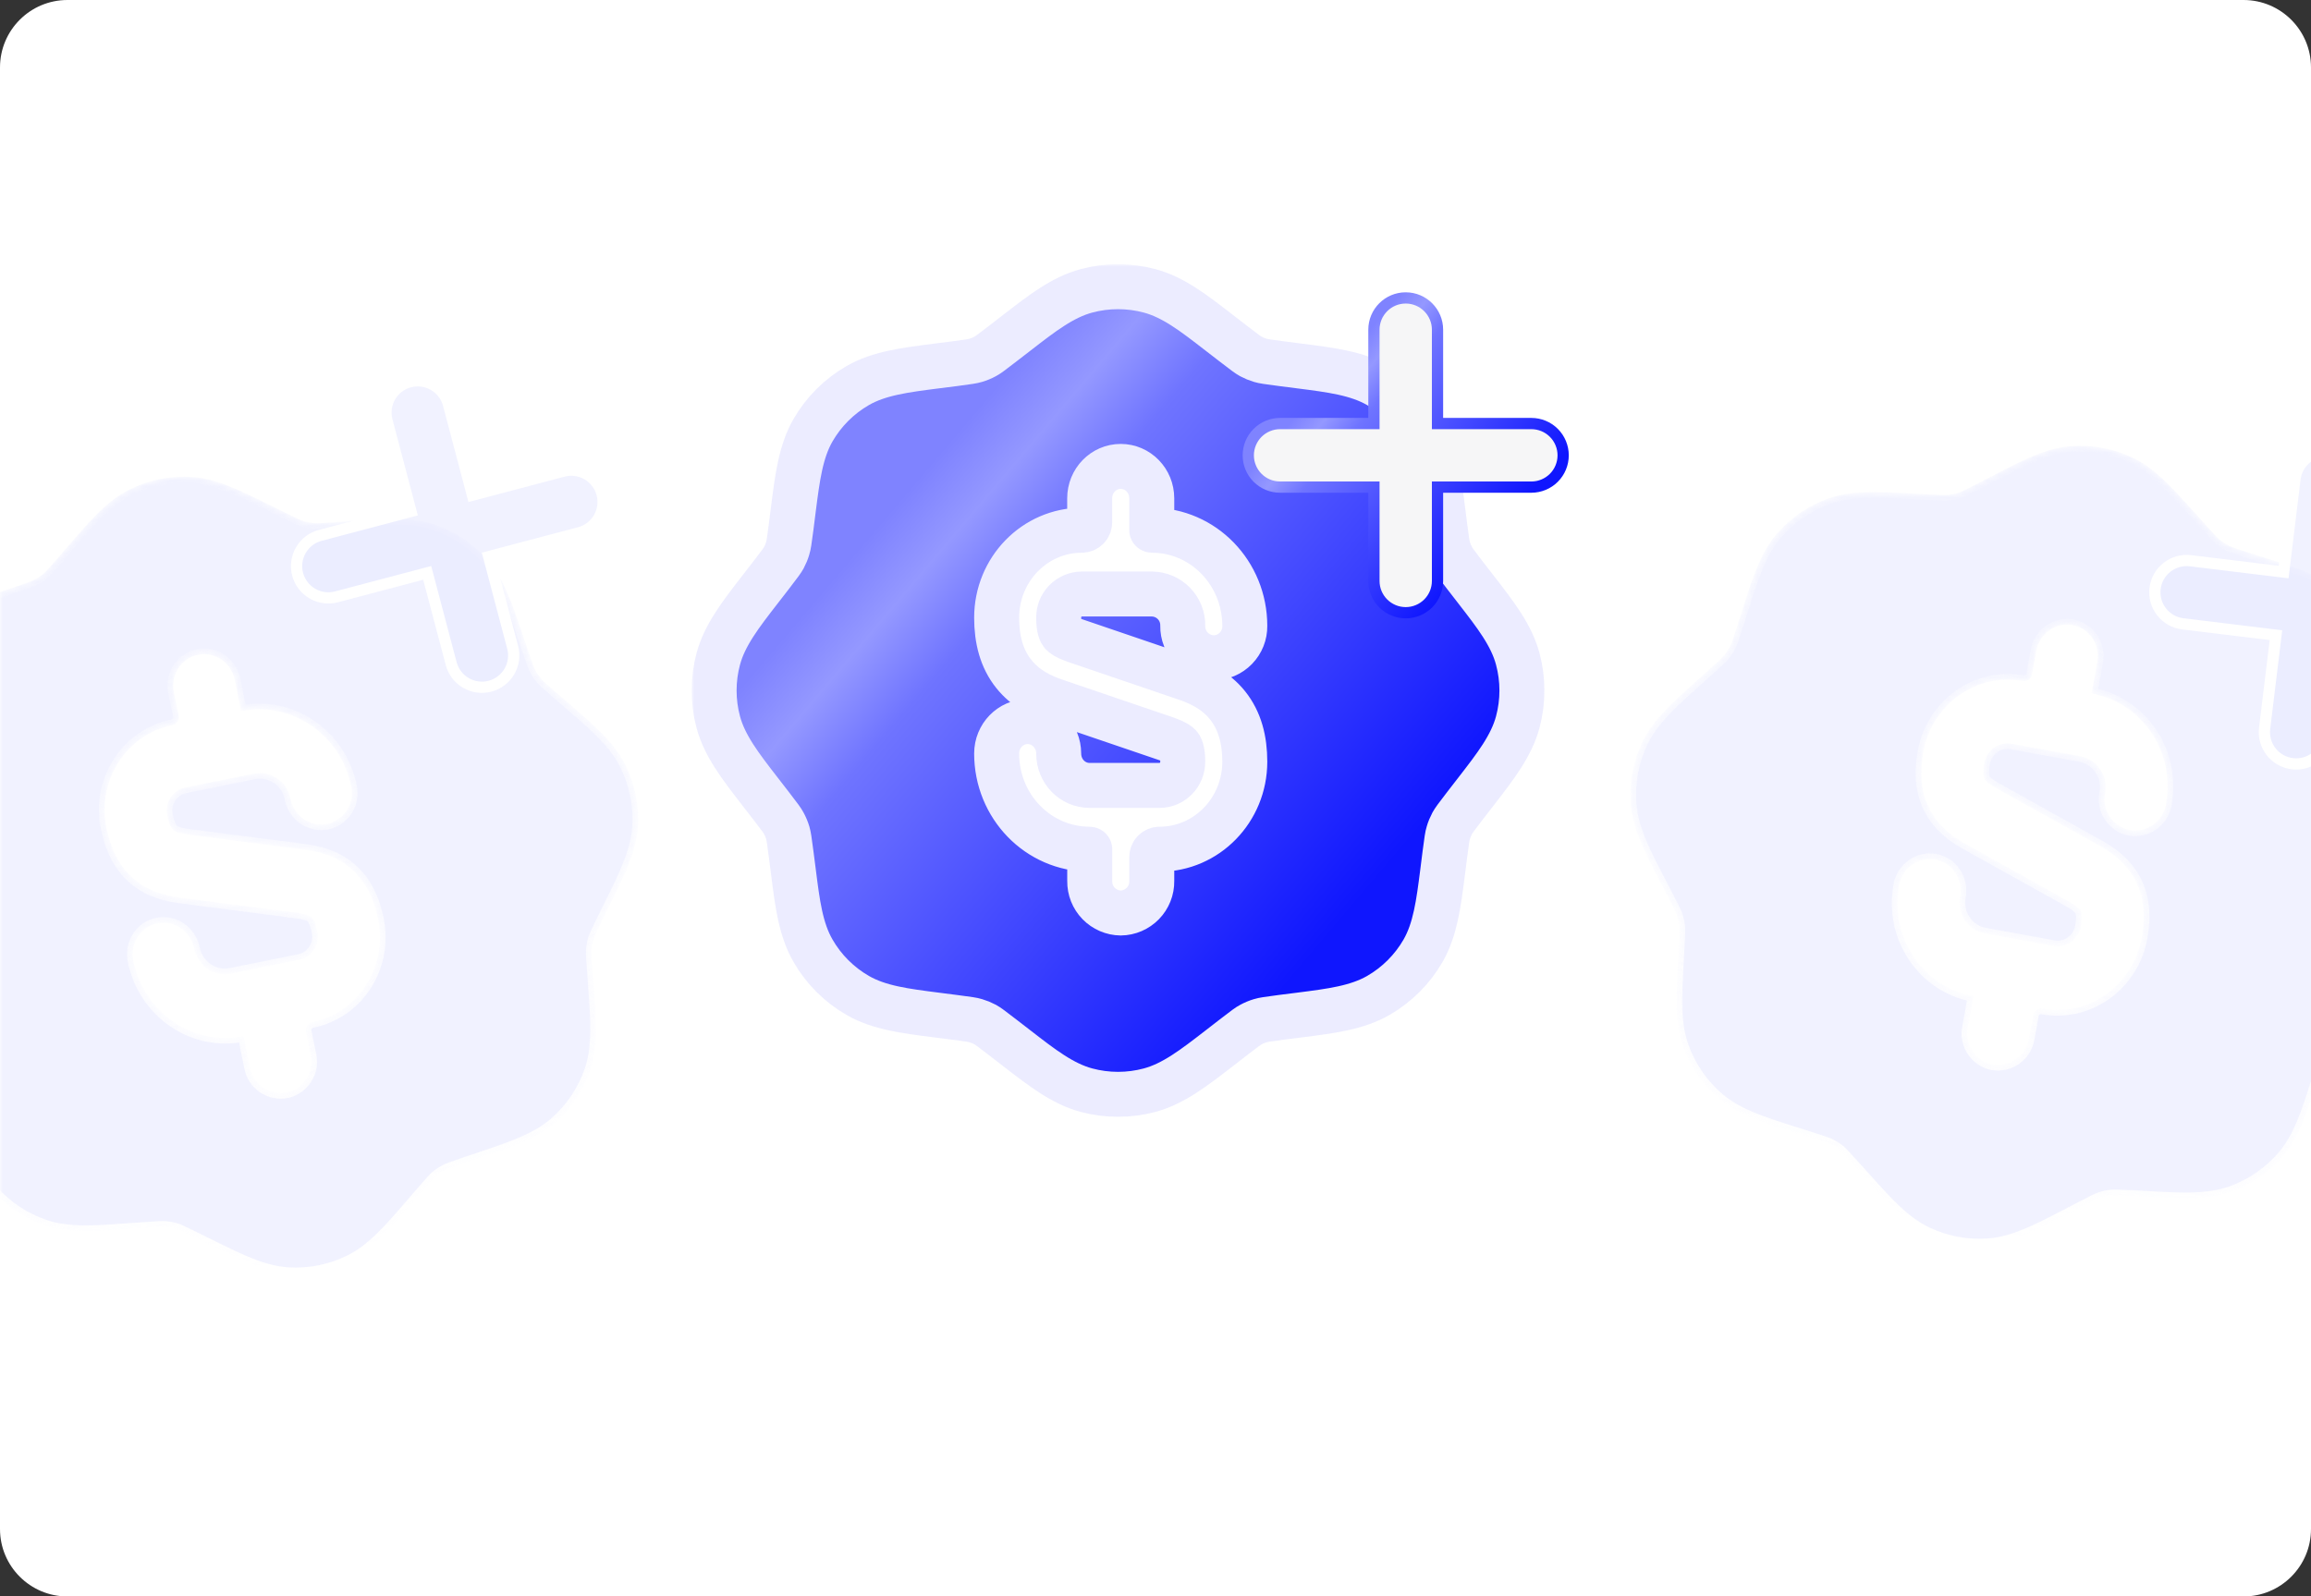
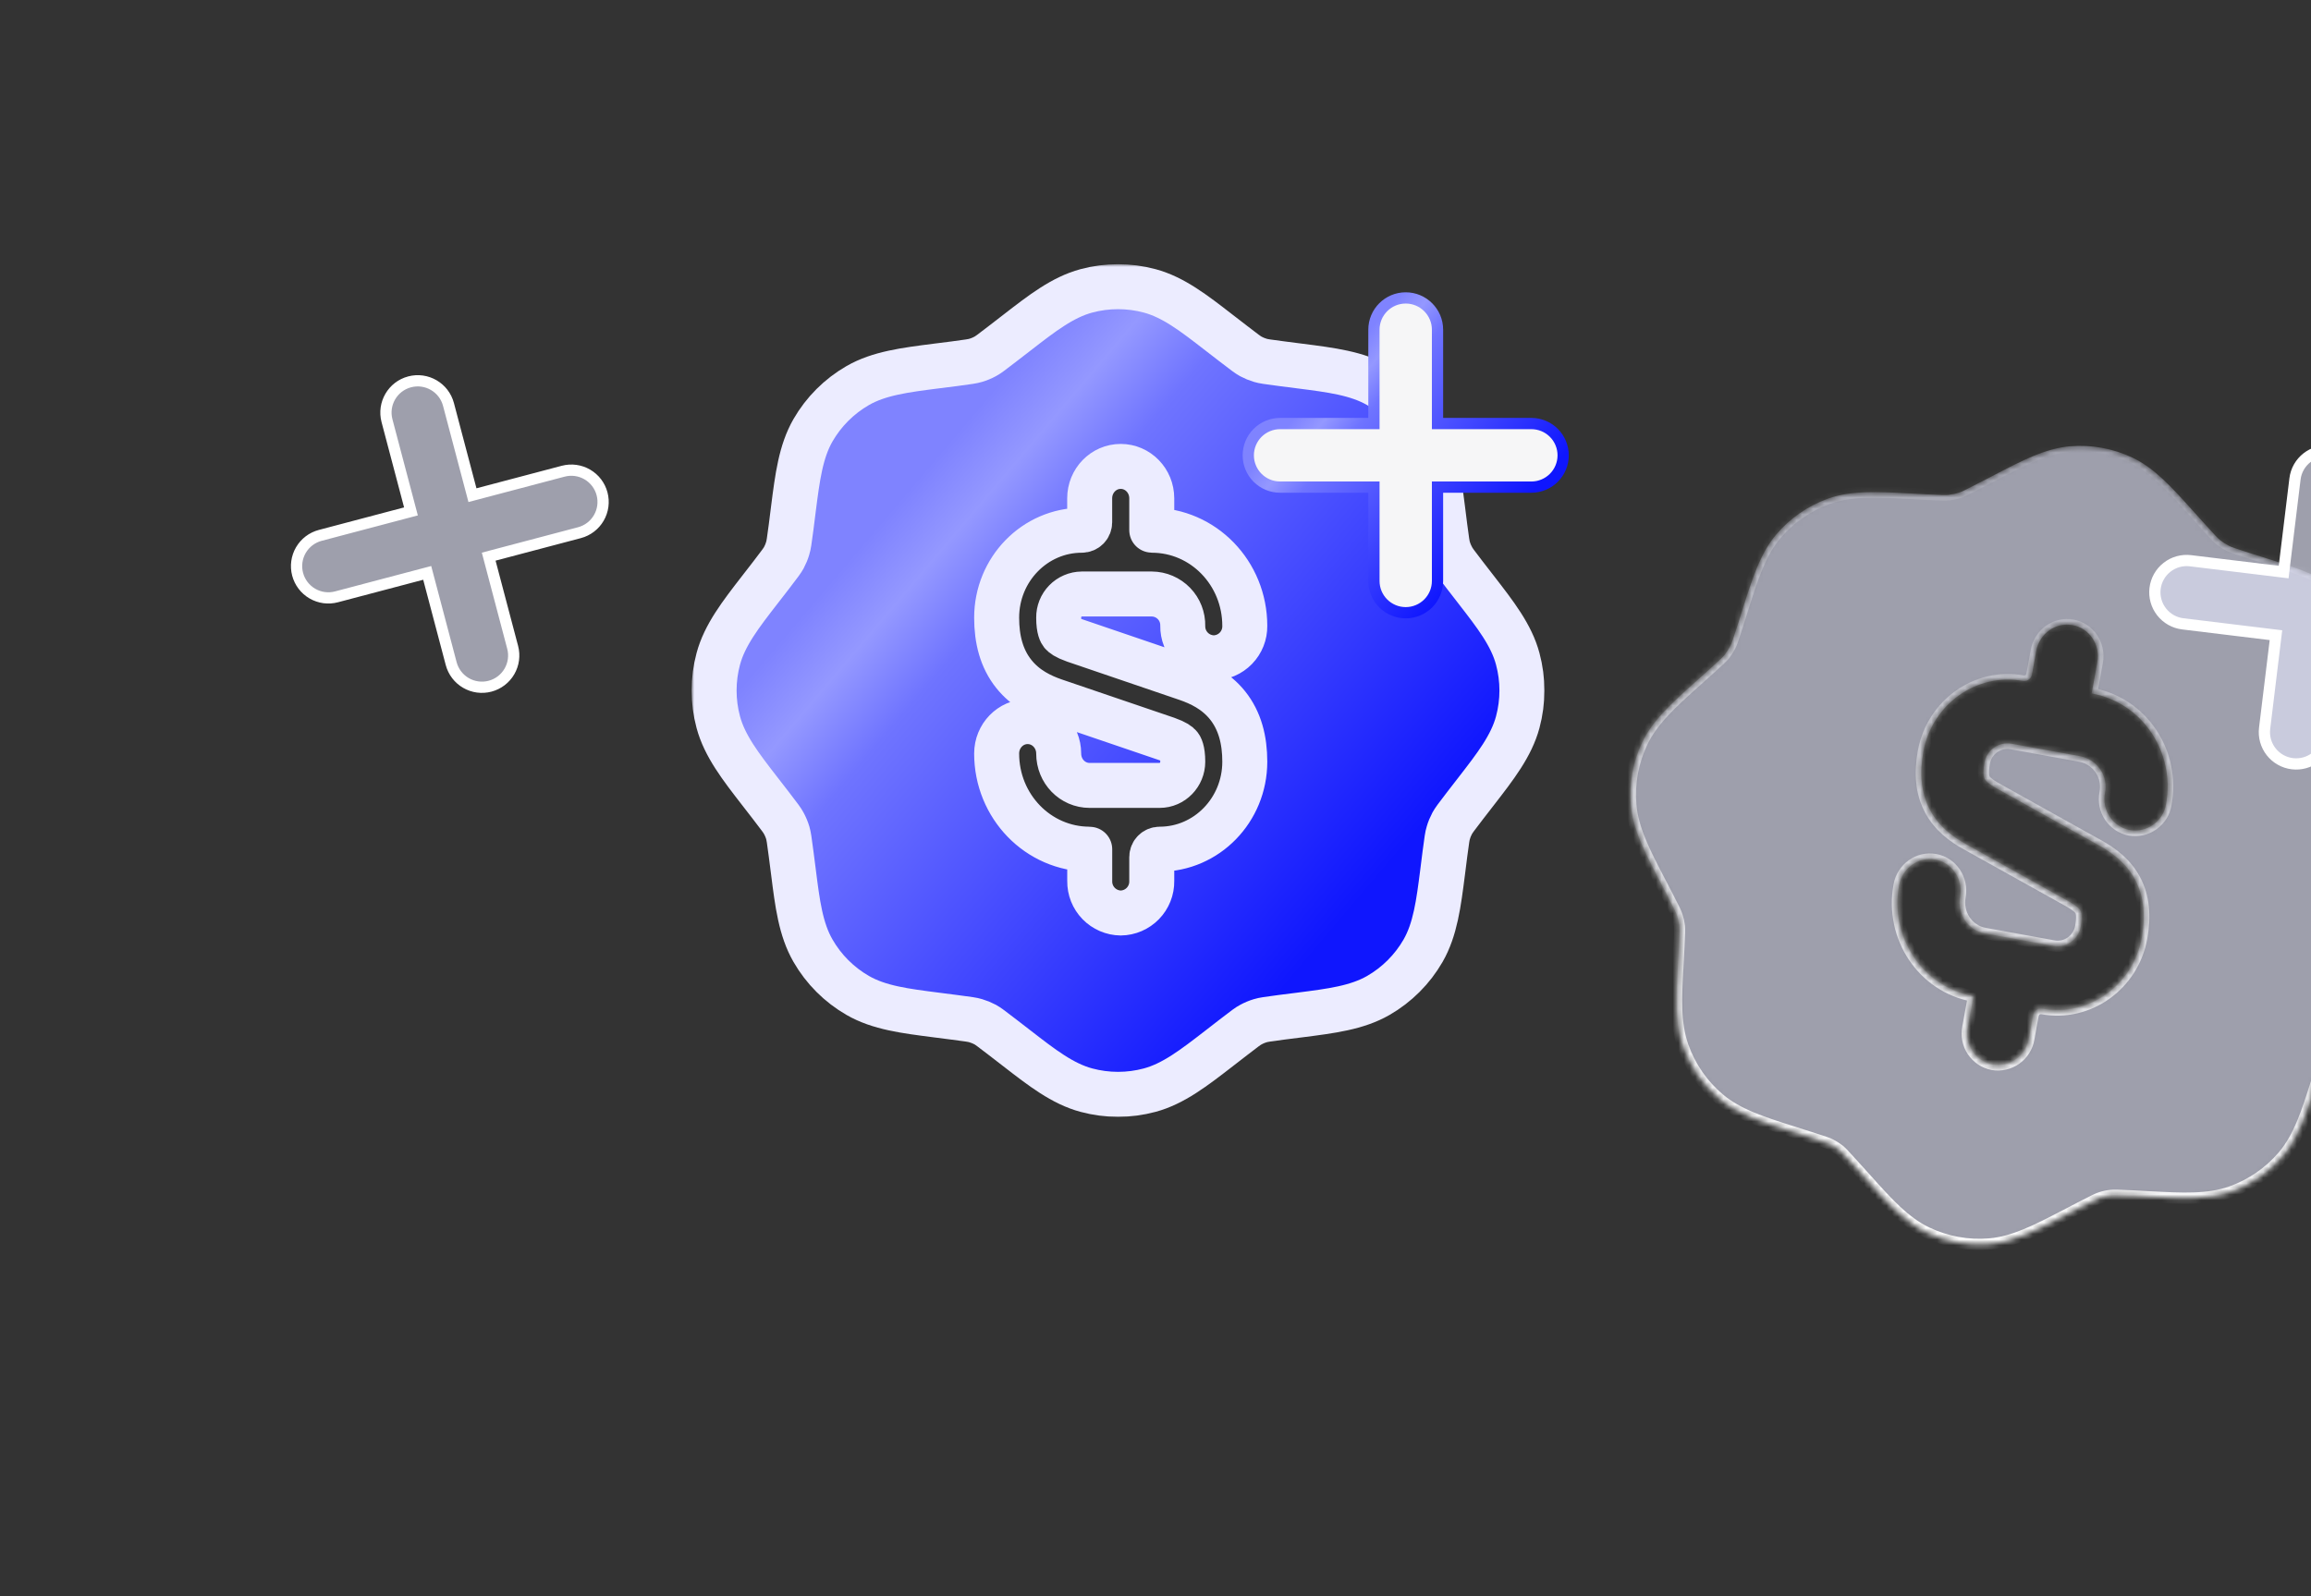
<svg xmlns="http://www.w3.org/2000/svg" width="411" height="284" viewBox="0 0 411 284" fill="none">
  <rect x="0" y="0" width="411" height="284" fill="#333333" stroke="none" />
  <g clip-path="url(#clip0_77_1692)">
-     <path d="M0 12C0 5.373 5.373 0 12 0H399C405.627 0 411 5.373 411 12V272C411 278.627 405.627 284 399 284H12C5.373 284 0 278.627 0 272V12Z" fill="white" />
    <mask id="path-2-outside-1_77_1692" maskUnits="userSpaceOnUse" x="123" y="47" width="152" height="152" fill="black">
      <rect fill="white" x="123" y="47" width="152" height="152" />
      <path d="M204.471 51.745C200.781 50.752 196.894 50.752 193.204 51.745C188.984 52.88 185.326 55.715 180.898 59.147L178.315 61.14C176.218 62.761 175.715 63.133 175.212 63.402C174.673 63.695 174.103 63.931 173.514 64.104C172.968 64.269 172.344 64.364 169.718 64.71L166.485 65.118C160.921 65.829 156.336 66.409 152.549 68.585C149.234 70.492 146.483 73.243 144.576 76.558C142.409 80.337 141.82 84.921 141.109 90.485L140.702 93.718C140.355 96.353 140.268 96.968 140.095 97.514C139.925 98.103 139.692 98.672 139.402 99.213C139.124 99.715 138.76 100.218 137.14 102.324L135.146 104.898C131.706 109.335 128.88 112.984 127.745 117.204C126.752 120.894 126.752 124.781 127.745 128.471C128.88 132.692 131.706 136.34 135.146 140.778L137.14 143.352C138.76 145.458 139.133 145.96 139.393 146.463C139.69 147.003 139.928 147.572 140.104 148.162C140.26 148.708 140.364 149.323 140.702 151.958L141.118 155.19C141.82 160.754 142.4 165.33 144.584 169.118C146.491 172.437 149.238 175.184 152.558 177.091C156.336 179.266 160.921 179.847 166.485 180.558L169.718 180.974C172.344 181.312 172.968 181.407 173.514 181.572C174.103 181.745 174.669 181.976 175.212 182.265C175.706 182.542 176.218 182.915 178.315 184.536L180.898 186.529C185.326 189.961 188.984 192.795 193.204 193.93C196.894 194.924 200.781 194.924 204.471 193.93C208.683 192.795 212.34 189.961 216.778 186.529L219.352 184.536C221.449 182.915 221.952 182.542 222.463 182.274C223 181.979 223.564 181.745 224.153 181.572C224.699 181.407 225.323 181.312 227.949 180.965L231.182 180.558C236.754 179.847 241.33 179.266 245.118 177.091C248.433 175.184 251.184 172.433 253.091 169.118C255.258 165.339 255.847 160.754 256.558 155.19L256.965 151.958C257.312 149.323 257.398 148.708 257.572 148.162C257.742 147.573 257.975 147.003 258.265 146.463C258.542 145.96 258.906 145.458 260.527 143.352L262.52 140.778C265.961 136.34 268.786 132.692 269.922 128.471C270.915 124.781 270.915 120.894 269.922 117.204C268.795 112.984 265.961 109.335 262.52 104.898L260.527 102.324C258.906 100.218 258.534 99.715 258.274 99.213C257.977 98.673 257.739 98.104 257.563 97.514C257.407 96.968 257.303 96.353 256.965 93.718L256.558 90.485C255.847 84.921 255.258 80.345 253.091 76.558C251.184 73.243 248.433 70.492 245.118 68.585C241.33 66.409 236.754 65.829 231.182 65.118L227.949 64.702C225.323 64.364 224.699 64.269 224.153 64.104C223.567 63.933 223 63.7 222.463 63.41C221.96 63.133 221.449 62.761 219.352 61.14L216.769 59.147C212.34 55.715 208.692 52.88 204.471 51.745ZM204.835 88.648V94.307C204.835 94.317 204.843 94.325 204.852 94.325C214.004 94.325 221.38 101.934 221.38 111.346C221.401 112.829 220.832 114.26 219.798 115.325C218.765 116.389 217.351 117 215.868 117.022C215.133 117.012 214.407 116.857 213.731 116.567C213.056 116.276 212.444 115.855 211.932 115.328C211.419 114.801 211.015 114.178 210.743 113.494C210.471 112.811 210.337 112.081 210.347 111.346C210.364 110.61 210.235 109.878 209.967 109.193C209.699 108.508 209.297 107.883 208.784 107.355C208.272 106.827 207.66 106.405 206.984 106.116C206.307 105.827 205.58 105.675 204.844 105.669H192.39C191.843 105.676 191.304 105.79 190.802 106.006C190.3 106.221 189.845 106.533 189.463 106.924C189.082 107.315 188.781 107.778 188.578 108.285C188.376 108.793 188.275 109.335 188.282 109.881C188.282 111.987 188.732 112.568 188.836 112.698C189.01 112.923 189.486 113.348 191.072 113.911L211.084 120.732C213.406 121.538 216.206 122.838 218.32 125.481C220.522 128.237 221.38 131.669 221.38 135.5C221.38 144.106 214.585 151.065 206.239 151.065C205.464 151.065 204.835 151.694 204.835 152.469V156.742C204.845 157.477 204.711 158.207 204.439 158.89C204.167 159.574 203.763 160.197 203.251 160.724C202.738 161.251 202.127 161.672 201.451 161.963C200.776 162.253 200.05 162.408 199.314 162.418C197.831 162.396 196.417 161.785 195.384 160.721C194.35 159.656 193.782 158.225 193.802 156.742V151.082C193.802 151.073 193.795 151.065 193.785 151.065C184.624 151.065 177.249 143.447 177.249 134.044C177.249 130.906 179.719 128.367 182.761 128.367C185.803 128.367 188.282 130.906 188.282 134.044C188.282 137.198 190.734 139.72 193.785 139.72H206.239C208.51 139.72 210.347 137.814 210.347 135.5C210.347 133.402 209.896 132.813 209.801 132.692C209.619 132.466 209.142 132.033 207.565 131.478L187.545 124.658C185.222 123.852 182.423 122.552 180.308 119.9C178.107 117.152 177.249 113.72 177.249 109.881C177.249 101.284 184.044 94.325 192.39 94.325C193.165 94.325 193.794 93.696 193.794 92.921V88.648C193.794 85.51 196.264 82.971 199.314 82.971C202.365 82.971 204.835 85.51 204.835 88.648Z" />
    </mask>
    <path d="M204.471 51.745C200.781 50.752 196.894 50.752 193.204 51.745C188.984 52.88 185.326 55.715 180.898 59.147L178.315 61.14C176.218 62.761 175.715 63.133 175.212 63.402C174.673 63.695 174.103 63.931 173.514 64.104C172.968 64.269 172.344 64.364 169.718 64.71L166.485 65.118C160.921 65.829 156.336 66.409 152.549 68.585C149.234 70.492 146.483 73.243 144.576 76.558C142.409 80.337 141.82 84.921 141.109 90.485L140.702 93.718C140.355 96.353 140.268 96.968 140.095 97.514C139.925 98.103 139.692 98.672 139.402 99.213C139.124 99.715 138.76 100.218 137.14 102.324L135.146 104.898C131.706 109.335 128.88 112.984 127.745 117.204C126.752 120.894 126.752 124.781 127.745 128.471C128.88 132.692 131.706 136.34 135.146 140.778L137.14 143.352C138.76 145.458 139.133 145.96 139.393 146.463C139.69 147.003 139.928 147.572 140.104 148.162C140.26 148.708 140.364 149.323 140.702 151.958L141.118 155.19C141.82 160.754 142.4 165.33 144.584 169.118C146.491 172.437 149.238 175.184 152.558 177.091C156.336 179.266 160.921 179.847 166.485 180.558L169.718 180.974C172.344 181.312 172.968 181.407 173.514 181.572C174.103 181.745 174.669 181.976 175.212 182.265C175.706 182.542 176.218 182.915 178.315 184.536L180.898 186.529C185.326 189.961 188.984 192.795 193.204 193.93C196.894 194.924 200.781 194.924 204.471 193.93C208.683 192.795 212.34 189.961 216.778 186.529L219.352 184.536C221.449 182.915 221.952 182.542 222.463 182.274C223 181.979 223.564 181.745 224.153 181.572C224.699 181.407 225.323 181.312 227.949 180.965L231.182 180.558C236.754 179.847 241.33 179.266 245.118 177.091C248.433 175.184 251.184 172.433 253.091 169.118C255.258 165.339 255.847 160.754 256.558 155.19L256.965 151.958C257.312 149.323 257.398 148.708 257.572 148.162C257.742 147.573 257.975 147.003 258.265 146.463C258.542 145.96 258.906 145.458 260.527 143.352L262.52 140.778C265.961 136.34 268.786 132.692 269.922 128.471C270.915 124.781 270.915 120.894 269.922 117.204C268.795 112.984 265.961 109.335 262.52 104.898L260.527 102.324C258.906 100.218 258.534 99.715 258.274 99.213C257.977 98.673 257.739 98.104 257.563 97.514C257.407 96.968 257.303 96.353 256.965 93.718L256.558 90.485C255.847 84.921 255.258 80.345 253.091 76.558C251.184 73.243 248.433 70.492 245.118 68.585C241.33 66.409 236.754 65.829 231.182 65.118L227.949 64.702C225.323 64.364 224.699 64.269 224.153 64.104C223.567 63.933 223 63.7 222.463 63.41C221.96 63.133 221.449 62.761 219.352 61.14L216.769 59.147C212.34 55.715 208.692 52.88 204.471 51.745ZM204.835 88.648V94.307C204.835 94.317 204.843 94.325 204.852 94.325C214.004 94.325 221.38 101.934 221.38 111.346C221.401 112.829 220.832 114.26 219.798 115.325C218.765 116.389 217.351 117 215.868 117.022C215.133 117.012 214.407 116.857 213.731 116.567C213.056 116.276 212.444 115.855 211.932 115.328C211.419 114.801 211.015 114.178 210.743 113.494C210.471 112.811 210.337 112.081 210.347 111.346C210.364 110.61 210.235 109.878 209.967 109.193C209.699 108.508 209.297 107.883 208.784 107.355C208.272 106.827 207.66 106.405 206.984 106.116C206.307 105.827 205.58 105.675 204.844 105.669H192.39C191.843 105.676 191.304 105.79 190.802 106.006C190.3 106.221 189.845 106.533 189.463 106.924C189.082 107.315 188.781 107.778 188.578 108.285C188.376 108.793 188.275 109.335 188.282 109.881C188.282 111.987 188.732 112.568 188.836 112.698C189.01 112.923 189.486 113.348 191.072 113.911L211.084 120.732C213.406 121.538 216.206 122.838 218.32 125.481C220.522 128.237 221.38 131.669 221.38 135.5C221.38 144.106 214.585 151.065 206.239 151.065C205.464 151.065 204.835 151.694 204.835 152.469V156.742C204.845 157.477 204.711 158.207 204.439 158.89C204.167 159.574 203.763 160.197 203.251 160.724C202.738 161.251 202.127 161.672 201.451 161.963C200.776 162.253 200.05 162.408 199.314 162.418C197.831 162.396 196.417 161.785 195.384 160.721C194.35 159.656 193.782 158.225 193.802 156.742V151.082C193.802 151.073 193.795 151.065 193.785 151.065C184.624 151.065 177.249 143.447 177.249 134.044C177.249 130.906 179.719 128.367 182.761 128.367C185.803 128.367 188.282 130.906 188.282 134.044C188.282 137.198 190.734 139.72 193.785 139.72H206.239C208.51 139.72 210.347 137.814 210.347 135.5C210.347 133.402 209.896 132.813 209.801 132.692C209.619 132.466 209.142 132.033 207.565 131.478L187.545 124.658C185.222 123.852 182.423 122.552 180.308 119.9C178.107 117.152 177.249 113.72 177.249 109.881C177.249 101.284 184.044 94.325 192.39 94.325C193.165 94.325 193.794 93.696 193.794 92.921V88.648C193.794 85.51 196.264 82.971 199.314 82.971C202.365 82.971 204.835 85.51 204.835 88.648Z" fill="url(#paint0_linear_77_1692)" />
    <path d="M204.471 51.745C200.781 50.752 196.894 50.752 193.204 51.745C188.984 52.88 185.326 55.715 180.898 59.147L178.315 61.14C176.218 62.761 175.715 63.133 175.212 63.402C174.673 63.695 174.103 63.931 173.514 64.104C172.968 64.269 172.344 64.364 169.718 64.71L166.485 65.118C160.921 65.829 156.336 66.409 152.549 68.585C149.234 70.492 146.483 73.243 144.576 76.558C142.409 80.337 141.82 84.921 141.109 90.485L140.702 93.718C140.355 96.353 140.268 96.968 140.095 97.514C139.925 98.103 139.692 98.672 139.402 99.213C139.124 99.715 138.76 100.218 137.14 102.324L135.146 104.898C131.706 109.335 128.88 112.984 127.745 117.204C126.752 120.894 126.752 124.781 127.745 128.471C128.88 132.692 131.706 136.34 135.146 140.778L137.14 143.352C138.76 145.458 139.133 145.96 139.393 146.463C139.69 147.003 139.928 147.572 140.104 148.162C140.26 148.708 140.364 149.323 140.702 151.958L141.118 155.19C141.82 160.754 142.4 165.33 144.584 169.118C146.491 172.437 149.238 175.184 152.558 177.091C156.336 179.266 160.921 179.847 166.485 180.558L169.718 180.974C172.344 181.312 172.968 181.407 173.514 181.572C174.103 181.745 174.669 181.976 175.212 182.265C175.706 182.542 176.218 182.915 178.315 184.536L180.898 186.529C185.326 189.961 188.984 192.795 193.204 193.93C196.894 194.924 200.781 194.924 204.471 193.93C208.683 192.795 212.34 189.961 216.778 186.529L219.352 184.536C221.449 182.915 221.952 182.542 222.463 182.274C223 181.979 223.564 181.745 224.153 181.572C224.699 181.407 225.323 181.312 227.949 180.965L231.182 180.558C236.754 179.847 241.33 179.266 245.118 177.091C248.433 175.184 251.184 172.433 253.091 169.118C255.258 165.339 255.847 160.754 256.558 155.19L256.965 151.958C257.312 149.323 257.398 148.708 257.572 148.162C257.742 147.573 257.975 147.003 258.265 146.463C258.542 145.96 258.906 145.458 260.527 143.352L262.52 140.778C265.961 136.34 268.786 132.692 269.922 128.471C270.915 124.781 270.915 120.894 269.922 117.204C268.795 112.984 265.961 109.335 262.52 104.898L260.527 102.324C258.906 100.218 258.534 99.715 258.274 99.213C257.977 98.673 257.739 98.104 257.563 97.514C257.407 96.968 257.303 96.353 256.965 93.718L256.558 90.485C255.847 84.921 255.258 80.345 253.091 76.558C251.184 73.243 248.433 70.492 245.118 68.585C241.33 66.409 236.754 65.829 231.182 65.118L227.949 64.702C225.323 64.364 224.699 64.269 224.153 64.104C223.567 63.933 223 63.7 222.463 63.41C221.96 63.133 221.449 62.761 219.352 61.14L216.769 59.147C212.34 55.715 208.692 52.88 204.471 51.745ZM204.835 88.648V94.307C204.835 94.317 204.843 94.325 204.852 94.325C214.004 94.325 221.38 101.934 221.38 111.346C221.401 112.829 220.832 114.26 219.798 115.325C218.765 116.389 217.351 117 215.868 117.022C215.133 117.012 214.407 116.857 213.731 116.567C213.056 116.276 212.444 115.855 211.932 115.328C211.419 114.801 211.015 114.178 210.743 113.494C210.471 112.811 210.337 112.081 210.347 111.346C210.364 110.61 210.235 109.878 209.967 109.193C209.699 108.508 209.297 107.883 208.784 107.355C208.272 106.827 207.66 106.405 206.984 106.116C206.307 105.827 205.58 105.675 204.844 105.669H192.39C191.843 105.676 191.304 105.79 190.802 106.006C190.3 106.221 189.845 106.533 189.463 106.924C189.082 107.315 188.781 107.778 188.578 108.285C188.376 108.793 188.275 109.335 188.282 109.881C188.282 111.987 188.732 112.568 188.836 112.698C189.01 112.923 189.486 113.348 191.072 113.911L211.084 120.732C213.406 121.538 216.206 122.838 218.32 125.481C220.522 128.237 221.38 131.669 221.38 135.5C221.38 144.106 214.585 151.065 206.239 151.065C205.464 151.065 204.835 151.694 204.835 152.469V156.742C204.845 157.477 204.711 158.207 204.439 158.89C204.167 159.574 203.763 160.197 203.251 160.724C202.738 161.251 202.127 161.672 201.451 161.963C200.776 162.253 200.05 162.408 199.314 162.418C197.831 162.396 196.417 161.785 195.384 160.721C194.35 159.656 193.782 158.225 193.802 156.742V151.082C193.802 151.073 193.795 151.065 193.785 151.065C184.624 151.065 177.249 143.447 177.249 134.044C177.249 130.906 179.719 128.367 182.761 128.367C185.803 128.367 188.282 130.906 188.282 134.044C188.282 137.198 190.734 139.72 193.785 139.72H206.239C208.51 139.72 210.347 137.814 210.347 135.5C210.347 133.402 209.896 132.813 209.801 132.692C209.619 132.466 209.142 132.033 207.565 131.478L187.545 124.658C185.222 123.852 182.423 122.552 180.308 119.9C178.107 117.152 177.249 113.72 177.249 109.881C177.249 101.284 184.044 94.325 192.39 94.325C193.165 94.325 193.794 93.696 193.794 92.921V88.648C193.794 85.51 196.264 82.971 199.314 82.971C202.365 82.971 204.835 85.51 204.835 88.648Z" stroke="#ECECFF" stroke-width="8" mask="url(#path-2-outside-1_77_1692)" />
    <mask id="path-3-inside-2_77_1692" fill="white">
      <path d="M34.082 84.852C30.268 84.609 26.458 85.38 23.039 87.085C19.127 89.034 16.104 92.537 12.443 96.779L10.307 99.244C8.572 101.249 8.154 101.714 7.714 102.076C7.243 102.471 6.732 102.815 6.188 103.101C5.686 103.371 5.093 103.588 2.588 104.448L-0.5 105.488C-5.813 107.288 -10.191 108.766 -13.472 111.649C-16.343 114.175 -18.494 117.417 -19.707 121.044C-21.082 125.177 -20.75 129.788 -20.344 135.382L-20.103 138.632C-19.92 141.283 -19.883 141.903 -19.945 142.473C-19.995 143.084 -20.11 143.688 -20.288 144.275C-20.46 144.823 -20.717 145.387 -21.888 147.773L-23.332 150.691C-25.825 155.722 -27.871 159.858 -28.147 164.22C-28.389 168.034 -27.619 171.844 -25.913 175.264C-23.964 179.175 -20.472 182.192 -16.22 185.859L-13.756 187.987C-11.75 189.73 -11.285 190.149 -10.93 190.59C-10.533 191.06 -10.186 191.571 -9.897 192.114C-9.636 192.618 -9.412 193.201 -8.558 195.716L-7.51 198.802C-5.719 204.116 -4.243 208.487 -1.351 211.766C1.175 214.641 4.413 216.79 8.044 218.001C12.179 219.384 16.788 219.044 22.382 218.638L25.633 218.405C28.274 218.216 28.905 218.185 29.473 218.238C30.084 218.292 30.685 218.406 31.275 218.581C31.814 218.755 32.389 219.019 34.766 220.192L37.693 221.634C42.714 224.12 46.86 226.173 51.222 226.449C55.036 226.691 58.846 225.921 62.265 224.216C66.169 222.268 69.192 218.765 72.861 214.522L74.989 212.058C76.723 210.054 77.142 209.589 77.59 209.224C78.058 208.829 78.564 208.488 79.107 208.201C79.609 207.931 80.202 207.714 82.707 206.854L85.795 205.814C91.116 204.013 95.487 202.536 98.768 199.654C101.639 197.127 103.79 193.885 105.002 190.258C106.377 186.125 106.046 181.514 105.639 175.92L105.398 172.671C105.216 170.019 105.178 169.399 105.24 168.83C105.29 168.218 105.405 167.614 105.583 167.027C105.755 166.48 106.012 165.915 107.183 163.529L108.627 160.611C111.12 155.58 113.166 151.444 113.442 147.082C113.684 143.268 112.914 139.458 111.209 136.039C109.268 132.125 105.767 129.11 101.515 125.443L99.051 123.315C97.045 121.572 96.58 121.154 96.226 120.712C95.828 120.243 95.482 119.732 95.192 119.188C94.931 118.684 94.707 118.102 93.854 115.586L92.814 112.498C91.014 107.186 89.53 102.817 86.655 99.535C84.129 96.663 80.887 94.513 77.26 93.3C73.116 91.918 68.516 92.256 62.913 92.664L59.662 92.897C57.021 93.087 56.391 93.117 55.823 93.064C55.214 93.012 54.613 92.897 54.029 92.719C53.481 92.547 52.906 92.283 50.529 91.11L47.603 89.668C42.582 87.182 38.444 85.128 34.082 84.852ZM41.753 120.95L42.875 126.497C42.877 126.506 42.886 126.512 42.895 126.51C51.866 124.696 60.603 130.693 62.469 139.918C62.783 141.368 62.509 142.883 61.707 144.131C60.905 145.379 59.641 146.258 58.191 146.575C57.469 146.71 56.726 146.702 56.007 146.551C55.287 146.4 54.604 146.109 53.997 145.694C53.39 145.279 52.871 144.748 52.469 144.132C52.067 143.517 51.791 142.828 51.655 142.105C51.526 141.38 51.254 140.689 50.855 140.07C50.457 139.452 49.939 138.919 49.332 138.503C48.725 138.087 48.042 137.795 47.321 137.646C46.601 137.496 45.858 137.491 45.136 137.632L32.929 140.1C32.395 140.215 31.888 140.434 31.439 140.745C30.989 141.056 30.605 141.452 30.309 141.911C30.013 142.37 29.81 142.882 29.712 143.42C29.613 143.957 29.622 144.509 29.737 145.043C30.155 147.107 30.711 147.587 30.839 147.694C31.054 147.88 31.605 148.202 33.271 148.44L54.237 151.159C56.674 151.488 59.675 152.208 62.272 154.379C64.976 156.644 66.497 159.838 67.256 163.593C68.962 172.028 63.682 180.196 55.502 181.85C54.742 182.004 54.25 182.745 54.404 183.505L55.251 187.693C55.406 188.411 55.419 189.154 55.288 189.877C55.157 190.601 54.885 191.291 54.487 191.91C54.089 192.528 53.573 193.062 52.969 193.481C52.364 193.9 51.683 194.195 50.965 194.351C49.506 194.623 47.999 194.304 46.776 193.466C45.552 192.628 44.71 191.338 44.437 189.88L43.315 184.333C43.313 184.323 43.304 184.317 43.295 184.319C34.316 186.135 25.577 180.13 23.713 170.913C23.091 167.838 25.009 164.859 27.99 164.257C30.972 163.654 33.905 165.651 34.527 168.726C35.152 171.818 38.056 173.804 41.046 173.199L53.253 170.731C55.478 170.281 56.901 168.048 56.443 165.78C56.027 163.724 55.468 163.236 55.351 163.136C55.128 162.951 54.575 162.621 52.919 162.39L31.944 159.673C29.508 159.343 26.506 158.624 23.908 156.443C21.206 154.187 19.684 150.993 18.923 147.23C17.219 138.803 22.5 130.635 30.68 128.981C31.44 128.827 31.932 128.086 31.778 127.326L30.931 123.138C30.309 120.063 32.227 117.085 35.217 116.48C38.207 115.875 41.131 117.875 41.753 120.95Z" />
    </mask>
-     <path d="M34.082 84.852C30.268 84.609 26.458 85.38 23.039 87.085C19.127 89.034 16.104 92.537 12.443 96.779L10.307 99.244C8.572 101.249 8.154 101.714 7.714 102.076C7.243 102.471 6.732 102.815 6.188 103.101C5.686 103.371 5.093 103.588 2.588 104.448L-0.5 105.488C-5.813 107.288 -10.191 108.766 -13.472 111.649C-16.343 114.175 -18.494 117.417 -19.707 121.044C-21.082 125.177 -20.75 129.788 -20.344 135.382L-20.103 138.632C-19.92 141.283 -19.883 141.903 -19.945 142.473C-19.995 143.084 -20.11 143.688 -20.288 144.275C-20.46 144.823 -20.717 145.387 -21.888 147.773L-23.332 150.691C-25.825 155.722 -27.871 159.858 -28.147 164.22C-28.389 168.034 -27.619 171.844 -25.913 175.264C-23.964 179.175 -20.472 182.192 -16.22 185.859L-13.756 187.987C-11.75 189.73 -11.285 190.149 -10.93 190.59C-10.533 191.06 -10.186 191.571 -9.897 192.114C-9.636 192.618 -9.412 193.201 -8.558 195.716L-7.51 198.802C-5.719 204.116 -4.243 208.487 -1.351 211.766C1.175 214.641 4.413 216.79 8.044 218.001C12.179 219.384 16.788 219.044 22.382 218.638L25.633 218.405C28.274 218.216 28.905 218.185 29.473 218.238C30.084 218.292 30.685 218.406 31.275 218.581C31.814 218.755 32.389 219.019 34.766 220.192L37.693 221.634C42.714 224.12 46.86 226.173 51.222 226.449C55.036 226.691 58.846 225.921 62.265 224.216C66.169 222.268 69.192 218.765 72.861 214.522L74.989 212.058C76.723 210.054 77.142 209.589 77.59 209.224C78.058 208.829 78.564 208.488 79.107 208.201C79.609 207.931 80.202 207.714 82.707 206.854L85.795 205.814C91.116 204.013 95.487 202.536 98.768 199.654C101.639 197.127 103.79 193.885 105.002 190.258C106.377 186.125 106.046 181.514 105.639 175.92L105.398 172.671C105.216 170.019 105.178 169.399 105.24 168.83C105.29 168.218 105.405 167.614 105.583 167.027C105.755 166.48 106.012 165.915 107.183 163.529L108.627 160.611C111.12 155.58 113.166 151.444 113.442 147.082C113.684 143.268 112.914 139.458 111.209 136.039C109.268 132.125 105.767 129.11 101.515 125.443L99.051 123.315C97.045 121.572 96.58 121.154 96.226 120.712C95.828 120.243 95.482 119.732 95.192 119.188C94.931 118.684 94.707 118.102 93.854 115.586L92.814 112.498C91.014 107.186 89.53 102.817 86.655 99.535C84.129 96.663 80.887 94.513 77.26 93.3C73.116 91.918 68.516 92.256 62.913 92.664L59.662 92.897C57.021 93.087 56.391 93.117 55.823 93.064C55.214 93.012 54.613 92.897 54.029 92.719C53.481 92.547 52.906 92.283 50.529 91.11L47.603 89.668C42.582 87.182 38.444 85.128 34.082 84.852ZM41.753 120.95L42.875 126.497C42.877 126.506 42.886 126.512 42.895 126.51C51.866 124.696 60.603 130.693 62.469 139.918C62.783 141.368 62.509 142.883 61.707 144.131C60.905 145.379 59.641 146.258 58.191 146.575C57.469 146.71 56.726 146.702 56.007 146.551C55.287 146.4 54.604 146.109 53.997 145.694C53.39 145.279 52.871 144.748 52.469 144.132C52.067 143.517 51.791 142.828 51.655 142.105C51.526 141.38 51.254 140.689 50.855 140.07C50.457 139.452 49.939 138.919 49.332 138.503C48.725 138.087 48.042 137.795 47.321 137.646C46.601 137.496 45.858 137.491 45.136 137.632L32.929 140.1C32.395 140.215 31.888 140.434 31.439 140.745C30.989 141.056 30.605 141.452 30.309 141.911C30.013 142.37 29.81 142.882 29.712 143.42C29.613 143.957 29.622 144.509 29.737 145.043C30.155 147.107 30.711 147.587 30.839 147.694C31.054 147.88 31.605 148.202 33.271 148.44L54.237 151.159C56.674 151.488 59.675 152.208 62.272 154.379C64.976 156.644 66.497 159.838 67.256 163.593C68.962 172.028 63.682 180.196 55.502 181.85C54.742 182.004 54.25 182.745 54.404 183.505L55.251 187.693C55.406 188.411 55.419 189.154 55.288 189.877C55.157 190.601 54.885 191.291 54.487 191.91C54.089 192.528 53.573 193.062 52.969 193.481C52.364 193.9 51.683 194.195 50.965 194.351C49.506 194.623 47.999 194.304 46.776 193.466C45.552 192.628 44.71 191.338 44.437 189.88L43.315 184.333C43.313 184.323 43.304 184.317 43.295 184.319C34.316 186.135 25.577 180.13 23.713 170.913C23.091 167.838 25.009 164.859 27.99 164.257C30.972 163.654 33.905 165.651 34.527 168.726C35.152 171.818 38.056 173.804 41.046 173.199L53.253 170.731C55.478 170.281 56.901 168.048 56.443 165.78C56.027 163.724 55.468 163.236 55.351 163.136C55.128 162.951 54.575 162.621 52.919 162.39L31.944 159.673C29.508 159.343 26.506 158.624 23.908 156.443C21.206 154.187 19.684 150.993 18.923 147.23C17.219 138.803 22.5 130.635 30.68 128.981C31.44 128.827 31.932 128.086 31.778 127.326L30.931 123.138C30.309 120.063 32.227 117.085 35.217 116.48C38.207 115.875 41.131 117.875 41.753 120.95Z" fill="#E8E9FF" fill-opacity="0.59" stroke="url(#paint1_linear_77_1692)" stroke-width="2" mask="url(#path-3-inside-2_77_1692)" />
    <path d="M72.849 67.929C75.868 67.132 78.964 68.934 79.761 71.953L84.024 88.088L100.16 83.826C101.61 83.443 103.153 83.651 104.449 84.406C105.745 85.16 106.689 86.399 107.072 87.849C107.455 89.299 107.246 90.842 106.492 92.139C105.737 93.435 104.499 94.378 103.049 94.761L86.913 99.024L91.175 115.16C91.558 116.61 91.35 118.153 90.595 119.449C89.841 120.746 88.602 121.689 87.152 122.072C85.702 122.455 84.159 122.247 82.863 121.492C81.566 120.738 80.623 119.499 80.24 118.049L75.977 101.913L59.841 106.175C58.391 106.558 56.848 106.35 55.552 105.595C54.256 104.841 53.312 103.602 52.929 102.152C52.546 100.702 52.755 99.159 53.509 97.863C54.264 96.567 55.502 95.623 56.953 95.24L73.088 90.977L68.826 74.841C68.028 71.823 69.831 68.727 72.849 67.929Z" fill="#E8E9FF" fill-opacity="0.59" stroke="white" stroke-width="2" />
    <mask id="path-5-inside-3_77_1692" fill="white">
      <path d="M379.244 81.404C375.791 79.766 371.967 79.071 368.159 79.388C363.803 79.75 359.698 81.884 354.727 84.469L351.829 85.968C349.476 87.187 348.915 87.464 348.372 87.638C347.788 87.831 347.186 87.96 346.575 88.025C346.008 88.09 345.377 88.072 342.732 87.943L339.478 87.766C333.877 87.469 329.262 87.221 325.147 88.683C321.544 89.967 318.346 92.181 315.876 95.102C313.068 98.432 311.668 102.837 309.974 108.184L308.995 111.292C308.182 113.822 307.987 114.412 307.719 114.918C307.446 115.467 307.115 115.986 306.733 116.465C306.37 116.91 305.922 117.34 303.951 119.122L301.529 121.298C297.35 125.048 293.918 128.132 292.046 132.082C290.408 135.534 289.713 139.359 290.03 143.167C290.392 147.522 292.519 151.618 295.111 156.599L296.611 159.488C297.829 161.85 298.106 162.411 298.272 162.952C298.467 163.536 298.6 164.139 298.667 164.751C298.723 165.316 298.715 165.94 298.576 168.592L298.407 171.847C298.103 177.447 297.855 182.053 299.327 186.17C300.609 189.777 302.82 192.972 305.745 195.441C309.074 198.257 313.48 199.649 318.828 201.343L321.934 202.331C324.457 203.133 325.054 203.339 325.561 203.598C326.11 203.874 326.626 204.203 327.109 204.584C327.545 204.946 327.982 205.404 329.755 207.373L331.94 209.797C335.683 213.966 338.774 217.408 342.724 219.28C346.176 220.918 350.001 221.613 353.809 221.296C358.156 220.932 362.261 218.798 367.241 216.215L370.13 214.714C372.483 213.495 373.045 213.218 373.596 213.046C374.177 212.852 374.773 212.722 375.384 212.657C375.951 212.593 376.582 212.611 379.227 212.739L382.481 212.917C388.091 213.215 392.697 213.462 396.812 211.999C400.415 210.715 403.613 208.501 406.083 205.581C408.891 202.251 410.291 197.845 411.985 192.498L412.964 189.391C413.777 186.86 413.972 186.27 414.24 185.764C414.513 185.215 414.844 184.696 415.226 184.217C415.589 183.772 416.037 183.343 418.008 181.561L420.43 179.385C424.609 175.634 428.041 172.55 429.913 168.6C431.551 165.148 432.246 161.324 431.929 157.516C431.575 153.161 429.44 149.065 426.848 144.083L425.348 141.194C424.13 138.832 423.853 138.271 423.687 137.73C423.492 137.146 423.36 136.544 423.292 135.932C423.236 135.367 423.244 134.743 423.383 132.09L423.56 128.837C423.856 123.235 424.095 118.628 422.641 114.514C421.357 110.911 419.143 107.712 416.223 105.243C412.885 102.425 408.487 101.035 403.131 99.339L400.025 98.351C397.502 97.549 396.905 97.344 396.398 97.084C395.851 96.811 395.336 96.481 394.859 96.1C394.414 95.737 393.978 95.279 392.204 93.309L390.02 90.886C386.276 86.717 383.193 83.276 379.244 81.404ZM373.001 117.776L371.988 123.344C371.986 123.354 371.993 123.363 372.002 123.365C381.007 125.002 386.902 133.808 385.218 143.068C384.973 144.531 384.158 145.837 382.95 146.7C381.743 147.562 380.243 147.91 378.779 147.667C378.058 147.525 377.371 147.243 376.759 146.836C376.146 146.429 375.62 145.906 375.21 145.295C374.8 144.685 374.514 144 374.369 143.279C374.223 142.558 374.222 141.816 374.363 141.094C374.512 140.374 374.516 139.631 374.374 138.908C374.233 138.186 373.949 137.499 373.54 136.888C373.13 136.277 372.603 135.753 371.989 135.347C371.376 134.941 370.687 134.662 369.964 134.525L357.711 132.297C357.172 132.206 356.621 132.222 356.088 132.344C355.556 132.466 355.053 132.692 354.607 133.008C354.162 133.325 353.783 133.726 353.493 134.189C353.203 134.652 353.007 135.167 352.916 135.706C352.539 137.778 352.879 138.43 352.958 138.576C353.088 138.829 353.481 139.332 354.941 140.17L373.409 150.461C375.55 151.669 378.072 153.449 379.679 156.428C381.352 159.533 381.582 163.063 380.897 166.832C379.358 175.299 371.428 180.931 363.216 179.438C362.453 179.299 361.722 179.805 361.584 180.568L360.819 184.772C360.698 185.497 360.435 186.191 360.045 186.815C359.656 187.438 359.147 187.979 358.548 188.406C357.949 188.833 357.273 189.138 356.556 189.303C355.84 189.468 355.097 189.491 354.372 189.369C352.917 189.082 351.635 188.228 350.809 186.996C349.982 185.764 349.679 184.254 349.965 182.798L350.977 177.23C350.979 177.221 350.973 177.212 350.963 177.21C341.95 175.571 336.057 166.757 337.739 157.505C338.3 154.419 341.184 152.362 344.177 152.906C347.17 153.45 349.155 156.392 348.593 159.479C348.029 162.583 349.991 165.503 352.993 166.048L365.246 168.276C367.48 168.683 369.628 167.135 370.042 164.859C370.418 162.795 370.08 162.135 370.008 161.998C369.869 161.744 369.477 161.232 368.025 160.404L349.548 150.112C347.407 148.904 344.885 147.124 343.279 144.137C341.605 141.04 341.374 137.51 342.061 133.732C343.599 125.274 351.529 119.642 359.741 121.135C360.503 121.274 361.234 120.768 361.373 120.005L362.137 115.801C362.699 112.714 365.583 110.658 368.584 111.204C371.586 111.749 373.562 114.69 373.001 117.776Z" />
    </mask>
    <path d="M379.244 81.404C375.791 79.766 371.967 79.071 368.159 79.388C363.803 79.75 359.698 81.884 354.727 84.469L351.829 85.968C349.476 87.187 348.915 87.464 348.372 87.638C347.788 87.831 347.186 87.96 346.575 88.025C346.008 88.09 345.377 88.072 342.732 87.943L339.478 87.766C333.877 87.469 329.262 87.221 325.147 88.683C321.544 89.967 318.346 92.181 315.876 95.102C313.068 98.432 311.668 102.837 309.974 108.184L308.995 111.292C308.182 113.822 307.987 114.412 307.719 114.918C307.446 115.467 307.115 115.986 306.733 116.465C306.37 116.91 305.922 117.34 303.951 119.122L301.529 121.298C297.35 125.048 293.918 128.132 292.046 132.082C290.408 135.534 289.713 139.359 290.03 143.167C290.392 147.522 292.519 151.618 295.111 156.599L296.611 159.488C297.829 161.85 298.106 162.411 298.272 162.952C298.467 163.536 298.6 164.139 298.667 164.751C298.723 165.316 298.715 165.94 298.576 168.592L298.407 171.847C298.103 177.447 297.855 182.053 299.327 186.17C300.609 189.777 302.82 192.972 305.745 195.441C309.074 198.257 313.48 199.649 318.828 201.343L321.934 202.331C324.457 203.133 325.054 203.339 325.561 203.598C326.11 203.874 326.626 204.203 327.109 204.584C327.545 204.946 327.982 205.404 329.755 207.373L331.94 209.797C335.683 213.966 338.774 217.408 342.724 219.28C346.176 220.918 350.001 221.613 353.809 221.296C358.156 220.932 362.261 218.798 367.241 216.215L370.13 214.714C372.483 213.495 373.045 213.218 373.596 213.046C374.177 212.852 374.773 212.722 375.384 212.657C375.951 212.593 376.582 212.611 379.227 212.739L382.481 212.917C388.091 213.215 392.697 213.462 396.812 211.999C400.415 210.715 403.613 208.501 406.083 205.581C408.891 202.251 410.291 197.845 411.985 192.498L412.964 189.391C413.777 186.86 413.972 186.27 414.24 185.764C414.513 185.215 414.844 184.696 415.226 184.217C415.589 183.772 416.037 183.343 418.008 181.561L420.43 179.385C424.609 175.634 428.041 172.55 429.913 168.6C431.551 165.148 432.246 161.324 431.929 157.516C431.575 153.161 429.44 149.065 426.848 144.083L425.348 141.194C424.13 138.832 423.853 138.271 423.687 137.73C423.492 137.146 423.36 136.544 423.292 135.932C423.236 135.367 423.244 134.743 423.383 132.09L423.56 128.837C423.856 123.235 424.095 118.628 422.641 114.514C421.357 110.911 419.143 107.712 416.223 105.243C412.885 102.425 408.487 101.035 403.131 99.339L400.025 98.351C397.502 97.549 396.905 97.344 396.398 97.084C395.851 96.811 395.336 96.481 394.859 96.1C394.414 95.737 393.978 95.279 392.204 93.309L390.02 90.886C386.276 86.717 383.193 83.276 379.244 81.404ZM373.001 117.776L371.988 123.344C371.986 123.354 371.993 123.363 372.002 123.365C381.007 125.002 386.902 133.808 385.218 143.068C384.973 144.531 384.158 145.837 382.95 146.7C381.743 147.562 380.243 147.91 378.779 147.667C378.058 147.525 377.371 147.243 376.759 146.836C376.146 146.429 375.62 145.906 375.21 145.295C374.8 144.685 374.514 144 374.369 143.279C374.223 142.558 374.222 141.816 374.363 141.094C374.512 140.374 374.516 139.631 374.374 138.908C374.233 138.186 373.949 137.499 373.54 136.888C373.13 136.277 372.603 135.753 371.989 135.347C371.376 134.941 370.687 134.662 369.964 134.525L357.711 132.297C357.172 132.206 356.621 132.222 356.088 132.344C355.556 132.466 355.053 132.692 354.607 133.008C354.162 133.325 353.783 133.726 353.493 134.189C353.203 134.652 353.007 135.167 352.916 135.706C352.539 137.778 352.879 138.43 352.958 138.576C353.088 138.829 353.481 139.332 354.941 140.17L373.409 150.461C375.55 151.669 378.072 153.449 379.679 156.428C381.352 159.533 381.582 163.063 380.897 166.832C379.358 175.299 371.428 180.931 363.216 179.438C362.453 179.299 361.722 179.805 361.584 180.568L360.819 184.772C360.698 185.497 360.435 186.191 360.045 186.815C359.656 187.438 359.147 187.979 358.548 188.406C357.949 188.833 357.273 189.138 356.556 189.303C355.84 189.468 355.097 189.491 354.372 189.369C352.917 189.082 351.635 188.228 350.809 186.996C349.982 185.764 349.679 184.254 349.965 182.798L350.977 177.23C350.979 177.221 350.973 177.212 350.963 177.21C341.95 175.571 336.057 166.757 337.739 157.505C338.3 154.419 341.184 152.362 344.177 152.906C347.17 153.45 349.155 156.392 348.593 159.479C348.029 162.583 349.991 165.503 352.993 166.048L365.246 168.276C367.48 168.683 369.628 167.135 370.042 164.859C370.418 162.795 370.08 162.135 370.008 161.998C369.869 161.744 369.477 161.232 368.025 160.404L349.548 150.112C347.407 148.904 344.885 147.124 343.279 144.137C341.605 141.04 341.374 137.51 342.061 133.732C343.599 125.274 351.529 119.642 359.741 121.135C360.503 121.274 361.234 120.768 361.373 120.005L362.137 115.801C362.699 112.714 365.583 110.658 368.584 111.204C371.586 111.749 373.562 114.69 373.001 117.776Z" fill="#E8E9FF" fill-opacity="0.59" stroke="url(#paint2_linear_77_1692)" stroke-width="2" mask="url(#path-5-inside-3_77_1692)" />
    <path d="M414.448 80.27C417.547 80.647 419.756 83.468 419.378 86.567L417.362 103.134L433.929 105.151C435.418 105.332 436.774 106.097 437.699 107.278C438.623 108.459 439.041 109.959 438.859 111.448C438.678 112.937 437.913 114.293 436.732 115.217C435.551 116.142 434.051 116.559 432.562 116.378L415.995 114.362L413.979 130.929C413.797 132.418 413.032 133.774 411.851 134.698C410.67 135.623 409.17 136.041 407.681 135.859C406.193 135.678 404.837 134.913 403.912 133.732C402.987 132.551 402.57 131.051 402.751 129.562L404.767 112.995L388.2 110.979C386.711 110.797 385.355 110.032 384.431 108.851C383.506 107.67 383.089 106.17 383.27 104.681C383.451 103.193 384.216 101.836 385.397 100.912C386.578 99.987 388.078 99.57 389.567 99.751L406.134 101.767L408.151 85.2C408.528 82.101 411.349 79.892 414.448 80.27Z" fill="#E8E9FF" fill-opacity="0.59" stroke="white" stroke-width="2" />
    <path d="M250 53C253.122 53 255.655 55.533 255.655 58.655V75.345H272.345C273.845 75.345 275.283 75.941 276.344 77.001C277.404 78.061 278 79.5 278 81C278 82.5 277.404 83.939 276.344 84.999C275.283 86.059 273.845 86.655 272.345 86.655H255.655V103.345C255.655 104.845 255.06 106.283 253.999 107.344C252.938 108.404 251.5 109 250 109C248.5 109 247.062 108.404 246.001 107.344C244.94 106.283 244.345 104.845 244.345 103.345V86.655H227.655C226.155 86.655 224.717 86.059 223.656 84.999C222.596 83.939 222 82.5 222 81C222 79.5 222.596 78.061 223.656 77.001C224.717 75.941 226.155 75.345 227.655 75.345H244.345V58.655C244.345 55.533 246.878 53 250 53Z" fill="#F6F6F7" stroke="url(#paint3_linear_77_1692)" stroke-width="2" />
  </g>
  <defs>
    <linearGradient id="paint0_linear_77_1692" x1="132.586" y1="94.246" x2="228.509" y2="175.672" gradientUnits="userSpaceOnUse">
      <stop offset="0.139" stop-color="#7F83FF" />
      <stop offset="0.23" stop-color="#9498FF" />
      <stop offset="0.339" stop-color="#6F74FF" />
      <stop offset="1" stop-color="#0F16FE" />
    </linearGradient>
    <linearGradient id="paint1_linear_77_1692" x1="28.408" y1="85.239" x2="56.887" y2="226.063" gradientUnits="userSpaceOnUse">
      <stop stop-color="white" stop-opacity="0.03" />
      <stop offset="1" stop-color="white" />
    </linearGradient>
    <linearGradient id="paint2_linear_77_1692" x1="373.83" y1="79.662" x2="348.129" y2="221.02" gradientUnits="userSpaceOnUse">
      <stop stop-color="white" stop-opacity="0.03" />
      <stop offset="1" stop-color="white" />
    </linearGradient>
    <linearGradient id="paint3_linear_77_1692" x1="225.099" y1="70.254" x2="261.152" y2="100.86" gradientUnits="userSpaceOnUse">
      <stop offset="0.139" stop-color="#7F83FF" />
      <stop offset="0.23" stop-color="#9498FF" />
      <stop offset="0.339" stop-color="#6F74FF" />
      <stop offset="1" stop-color="#0F16FE" />
    </linearGradient>
    <clipPath id="clip0_77_1692">
      <rect width="411" height="284" fill="white" />
    </clipPath>
  </defs>
</svg>